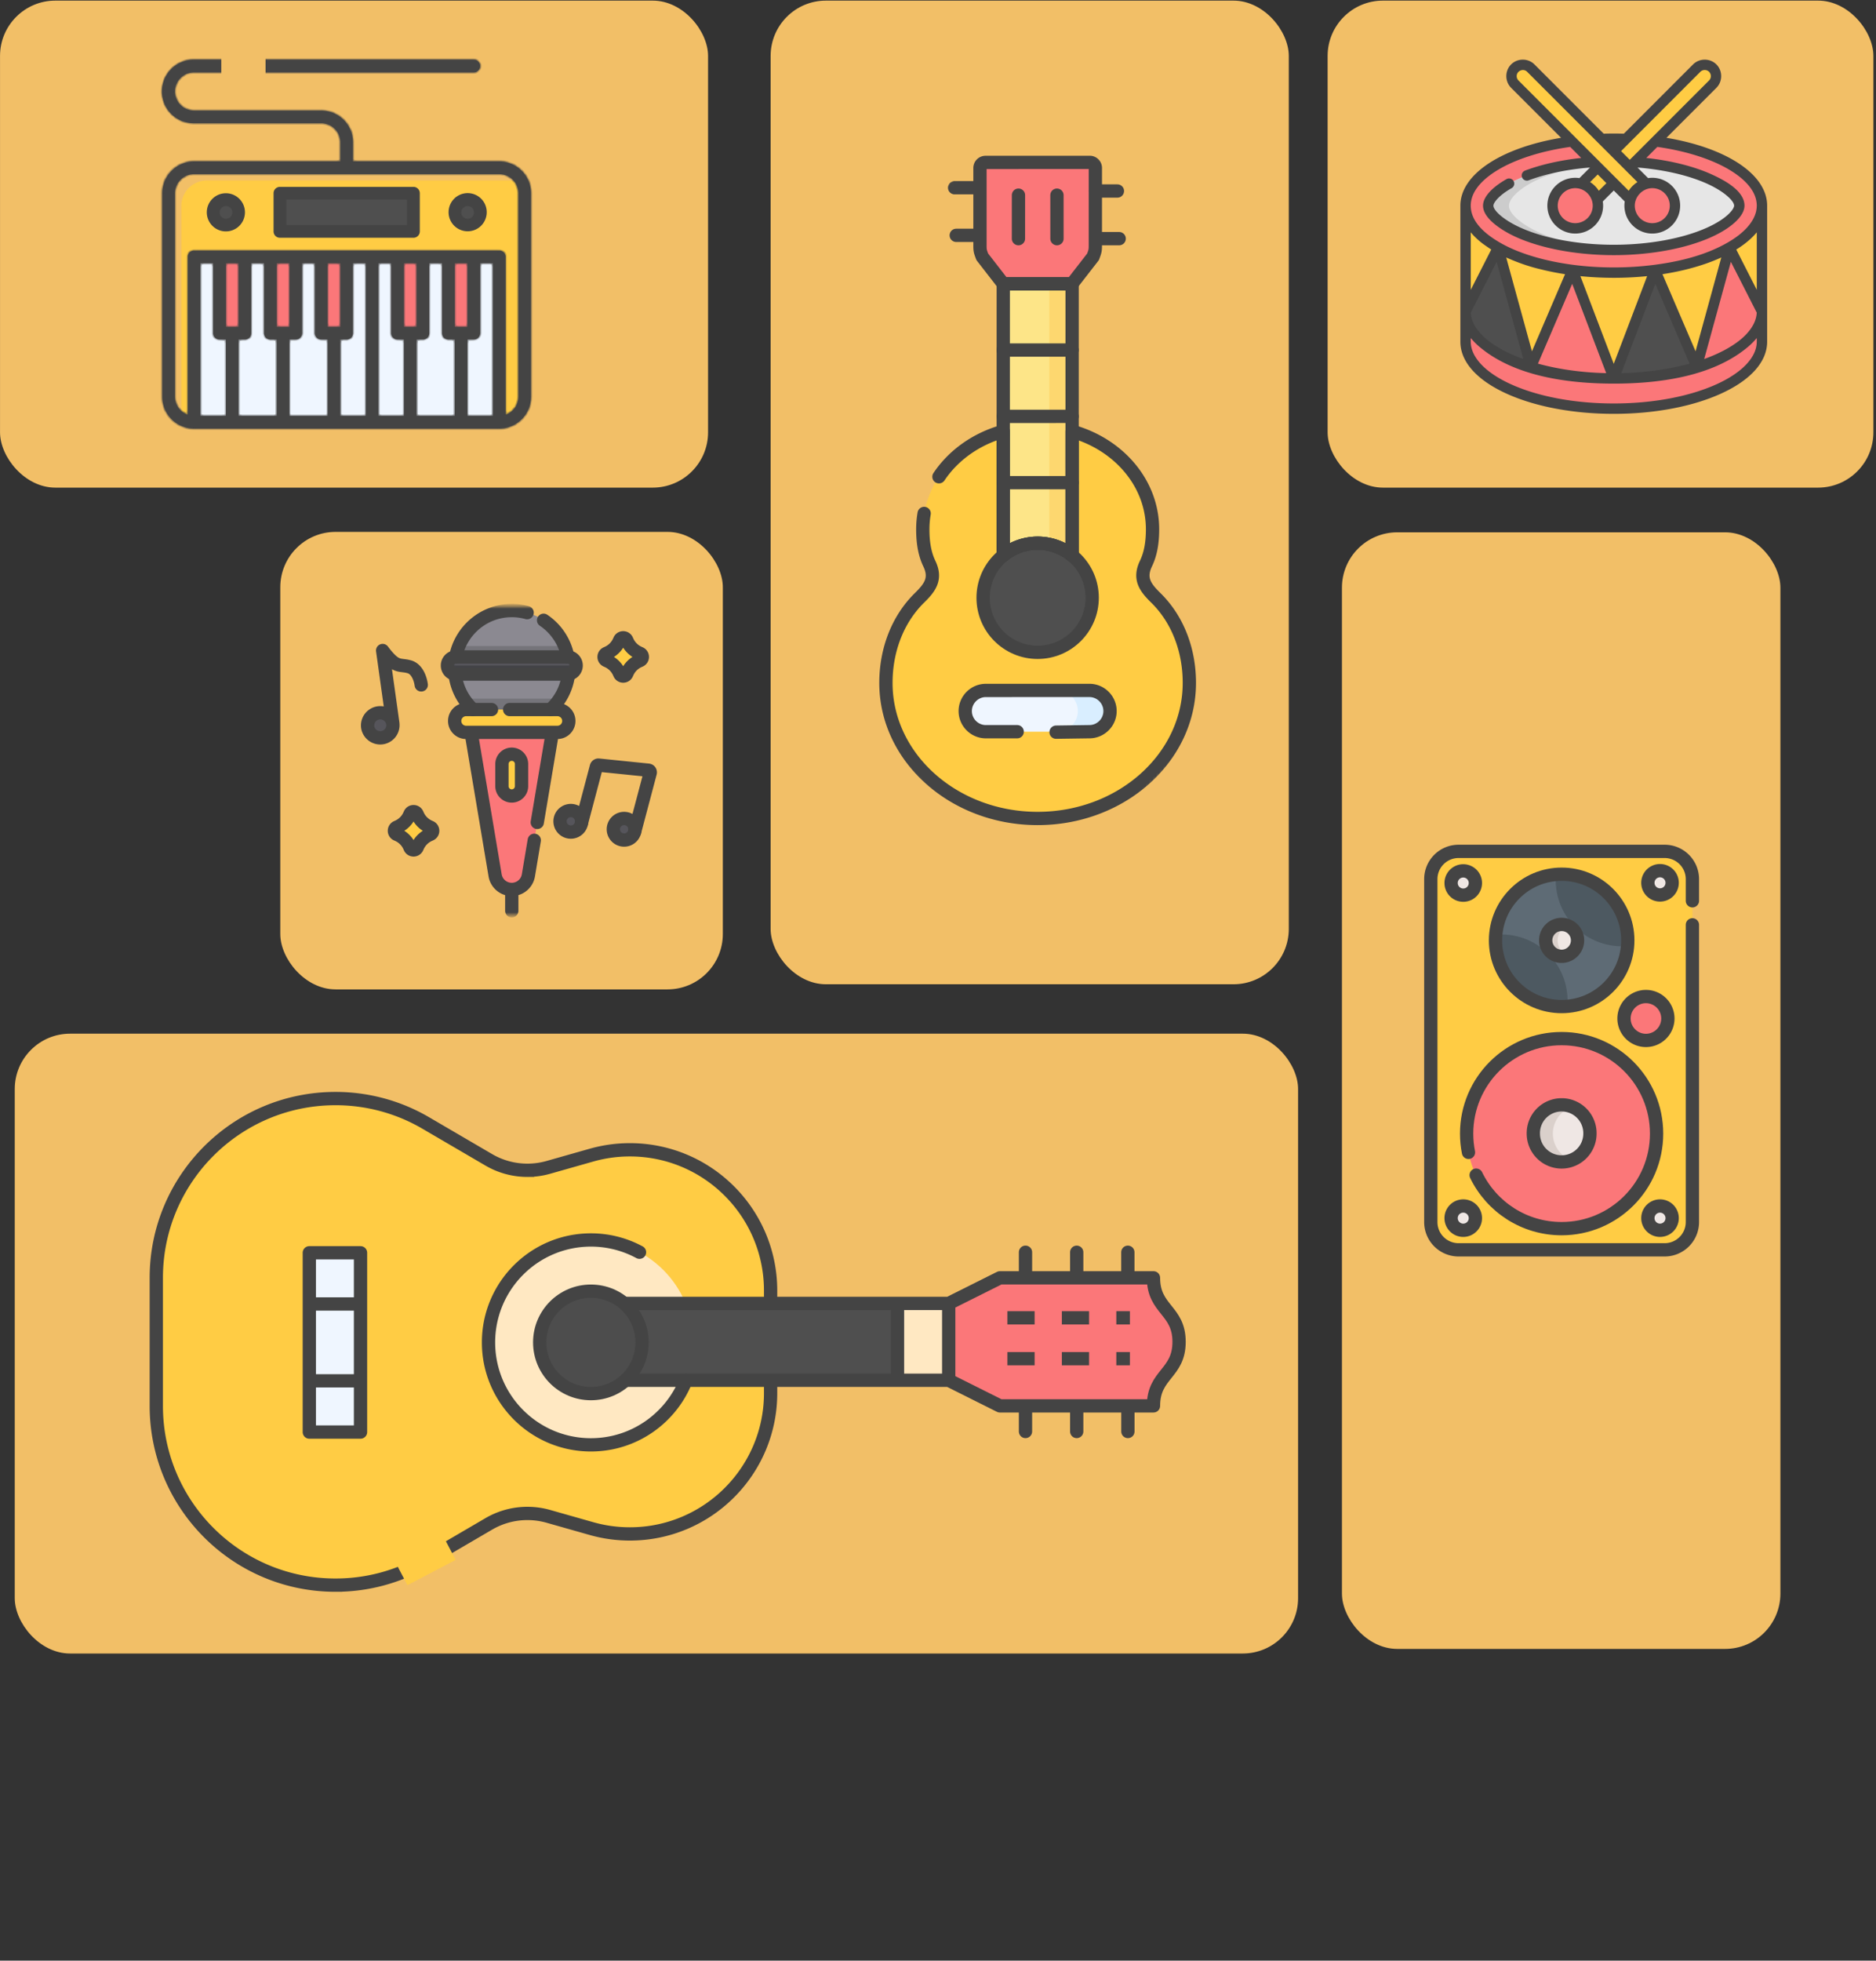
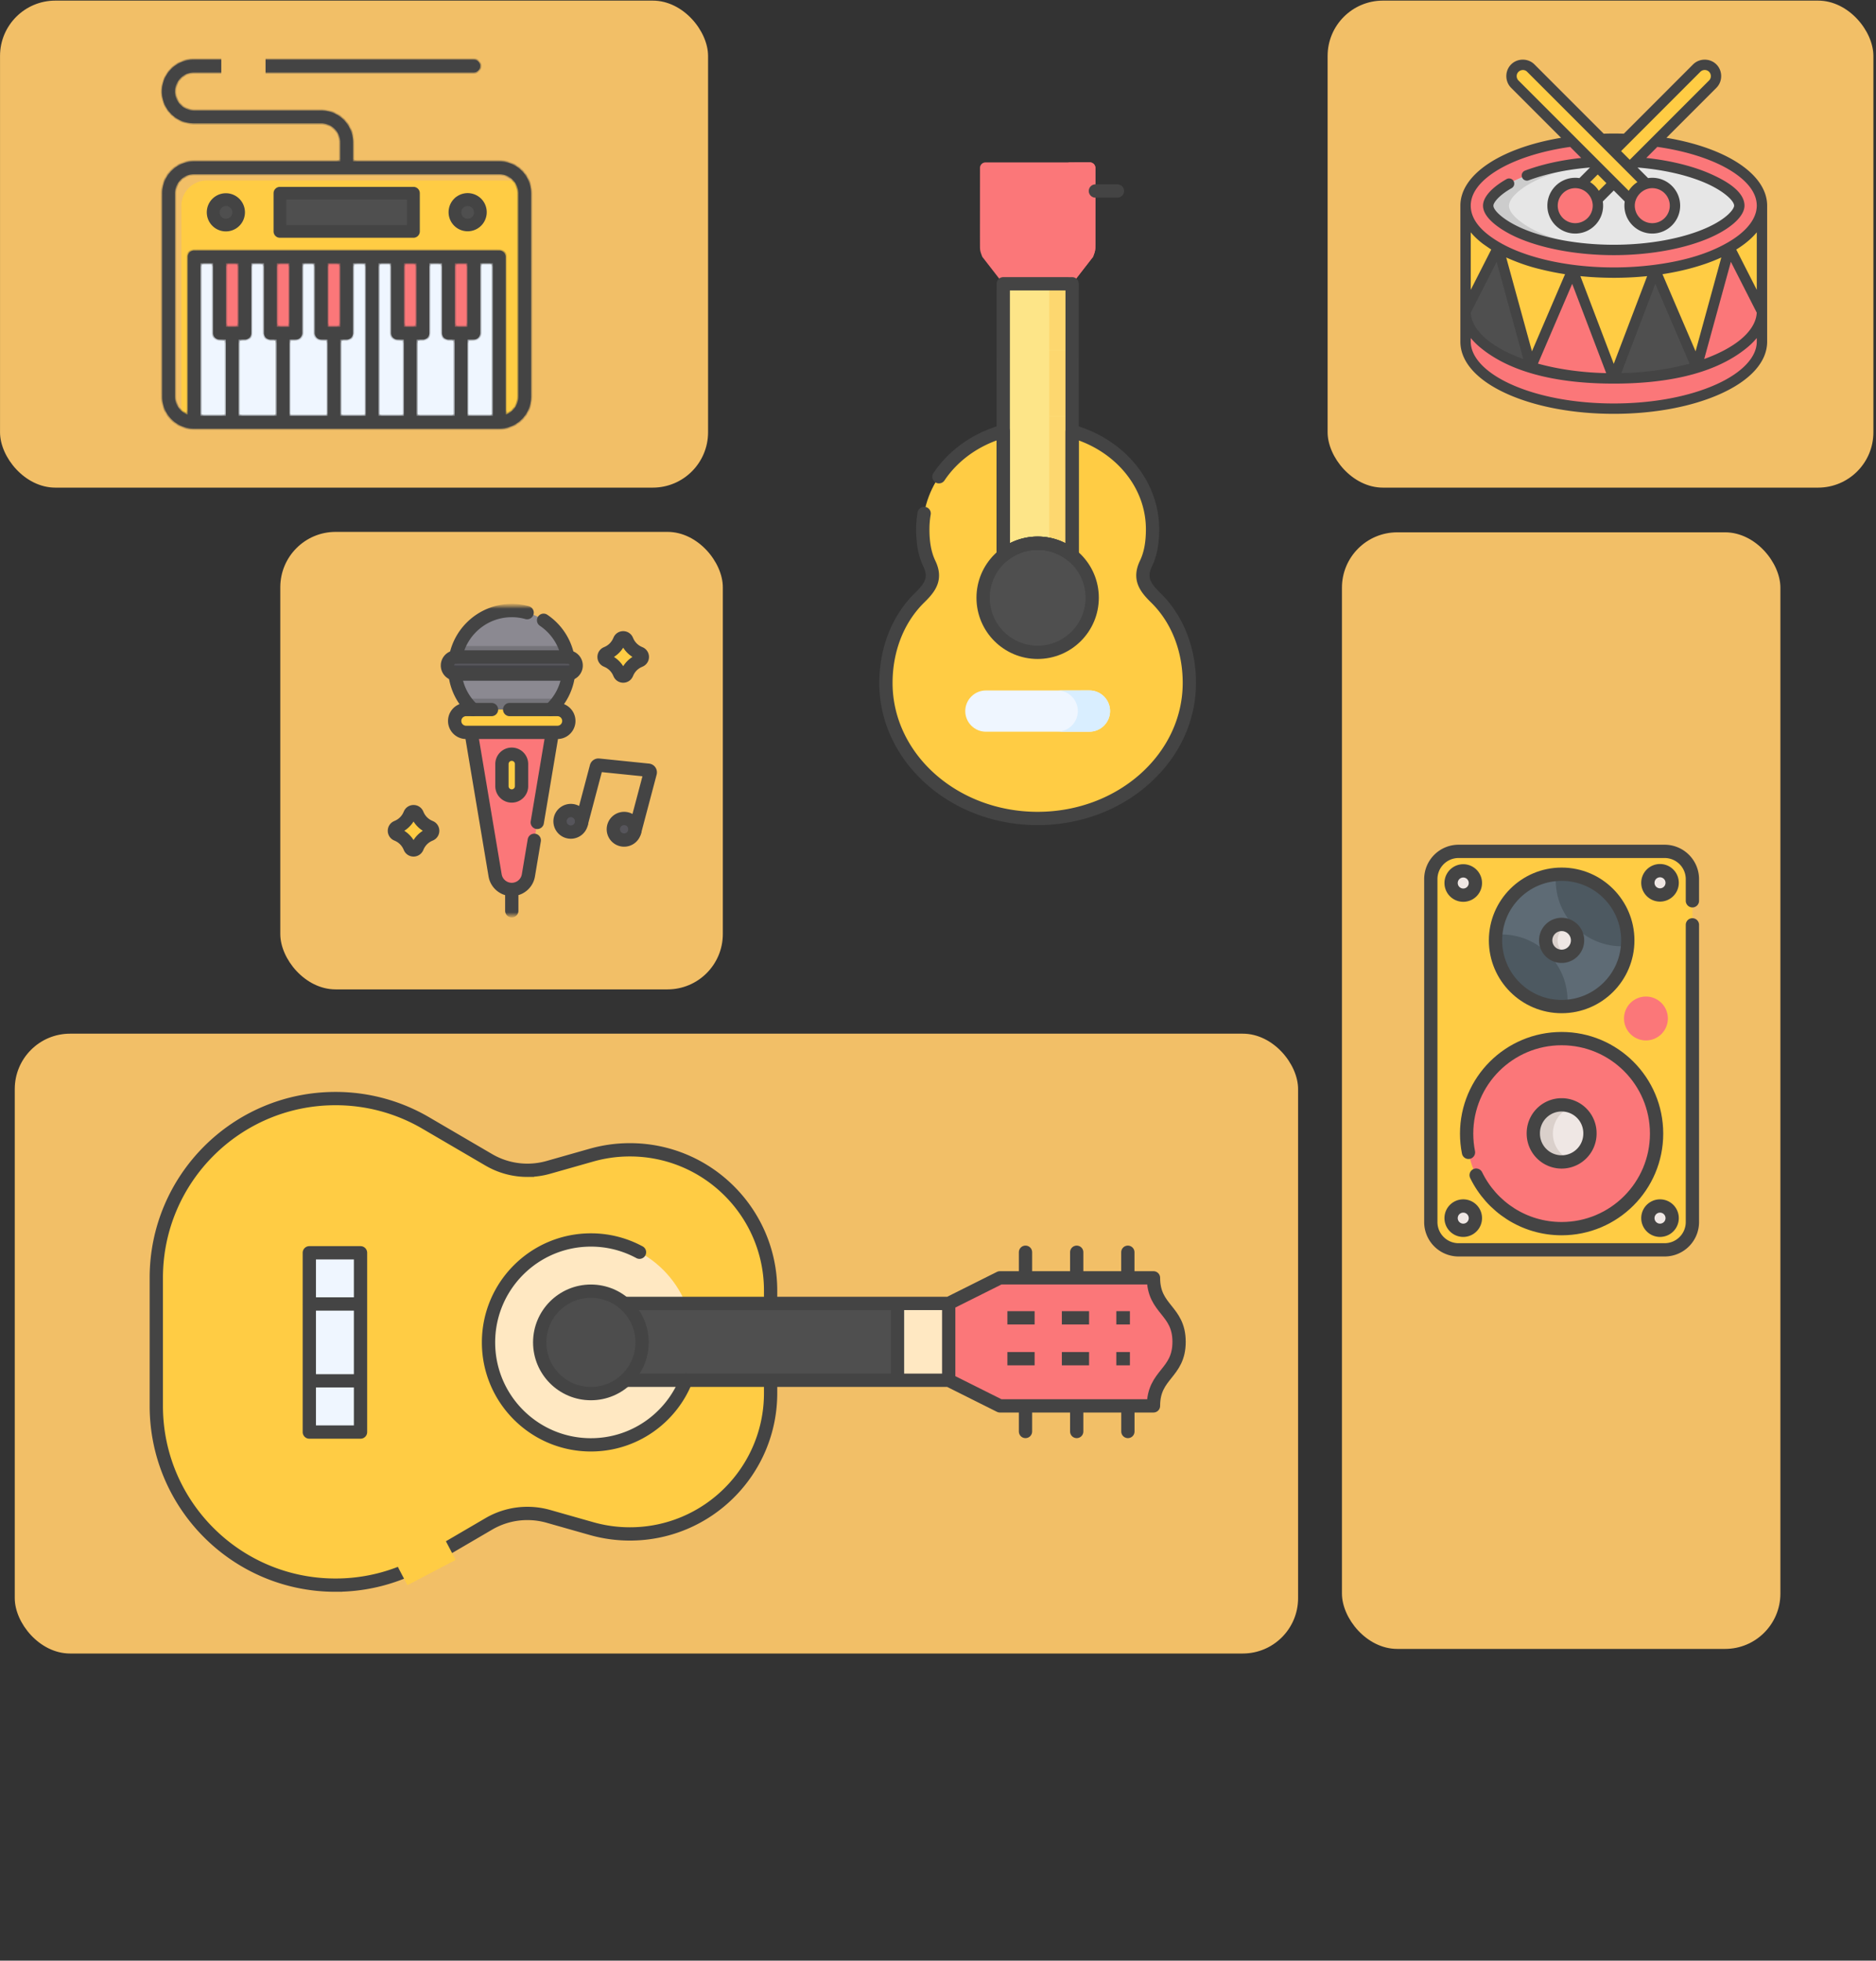
<svg xmlns="http://www.w3.org/2000/svg" width="538" height="562" fill="none">
  <rect width="100%" height="100%" fill="#333333" stroke="none" />
  <rect width="203.052" height="139.599" x=".008" y=".176" fill="#F2BF67" rx="15.864" />
-   <rect width="148.599" height="281.957" x="221" y=".176" fill="#F2BF67" rx="15.864" />
  <rect width="368.032" height="177.671" x="4.234" y="296.293" fill="#F2BF67" rx="15.864" />
  <rect width="125.738" height="320.06" x="384.844" y="152.586" fill="#F2BF67" rx="15.864" />
  <rect width="126.908" height="131.138" x="80.383" y="152.461" fill="#F2BF67" rx="15.864" />
  <rect width="156.52" height="139.599" x="380.734" y=".176" fill="#F2BF67" rx="15.864" />
  <mask id="a" width="232" height="232" x="181" y="26" maskUnits="userSpaceOnUse" style="mask-type:luminance">
    <path fill="#fff" d="M181.941 142.269 297.359 26.851 412.778 142.27 297.359 257.688 181.941 142.269z" />
  </mask>
  <g mask="url(#a)">
    <path fill="#FC4" fill-rule="evenodd" d="M254.065 195.748c.004 21.466 19.479 38.861 43.508 38.859 24.028-.003 43.508-17.404 43.511-38.863.001-9.258-3.233-18.134-9.668-24.428-2.995-2.944-4.848-5.468-2.769-9.793 1.434-2.97 1.88-6.373 1.88-9.807.002-13.183-9.694-24.337-23.07-28.08l-19.742.002c-13.377 3.746-23.075 14.903-23.076 28.086-.001 3.435.438 6.83 1.864 9.806 2.085 4.319.238 6.85-2.764 9.788-6.431 6.301-9.667 15.179-9.674 24.43z" clip-rule="evenodd" />
    <path fill="#EFF6FF" fill-rule="evenodd" d="M276.819 203.827c0 3.254 2.659 5.914 5.913 5.913l29.697-.003c3.254-.001 5.914-2.661 5.914-5.915 0-3.253-2.659-5.913-5.913-5.913l-29.697.004c-3.254 0-5.914 2.66-5.914 5.914z" clip-rule="evenodd" />
    <path fill="#FDE588" fill-rule="evenodd" d="m287.711 138.356-.003 20.852c6.043 2.647 14.287 2.342 19.742-.002l.003-20.853-19.742.003z" clip-rule="evenodd" />
    <path fill="#FDE588" fill-rule="evenodd" d="m287.718 123.633-.002 14.72 9.87 5.906 9.872-5.909.002-14.719.001-4.287-11.562-5.182-8.181 5.185v4.286z" clip-rule="evenodd" />
    <path fill="#FDE588" fill-rule="evenodd" d="m287.718 100.343-.002 19.006 19.742-.003.002-19.006-19.742.003z" clip-rule="evenodd" />
    <path fill="#FDE588" fill-rule="evenodd" d="m287.704 81.341.004 19 8.018 5.189 11.724-5.191.003-18.993-11.375-5.913-8.374 5.908z" clip-rule="evenodd" />
    <path fill="#FDD76F" fill-rule="evenodd" d="m300.919 138.342-.009 17.709a15.647 15.647 0 0 1 6.546 3.149l.002-20.852-6.539-.006zm-.002-14.721-.002 14.72 6.54.005.001-14.719.001-4.287-6.547.001.007 3.092v1.188zm.007-42.284-.003 19.006 6.54-.007.002-18.993-6.539-.006z" clip-rule="evenodd" />
    <path fill="#FDD76F" fill-rule="evenodd" d="m300.923 100.341-.008 18.999h6.546l.002-19.006-6.54.007z" clip-rule="evenodd" />
    <path fill="#FC4" fill-rule="evenodd" d="M322.737 175.127c6.429 6.3 9.662 15.176 9.668 24.428-.008 13.77-8.028 25.869-20.121 32.772 16.786-5.386 28.796-19.733 28.798-36.582.001-9.258-3.232-18.135-9.668-24.428-2.995-2.944-4.848-5.468-2.769-9.793 1.434-2.97 1.88-6.373 1.88-9.807.002-13.183-9.693-24.338-23.069-28.08l-.008 7.573c8.696 5.299 14.395 14.214 14.394 24.323-.001 3.435-.44 6.831-1.873 9.801-2.08 4.325-.234 6.856 2.768 9.793z" clip-rule="evenodd" />
    <path fill="#4F4F4F" fill-rule="evenodd" d="M281.94 171.345c.005 8.632 7.002 15.629 15.634 15.634 8.638-.001 15.644-7.006 15.644-15.644.001-4.894-2.245-9.257-5.763-12.13a15.59 15.59 0 0 0-9.871-3.504 15.594 15.594 0 0 0-9.871 3.506c-3.519 2.874-5.773 7.245-5.773 12.138z" clip-rule="evenodd" />
    <path fill="#D9EEFF" fill-rule="evenodd" d="M309.104 203.823c-.001 3.241-2.667 5.908-5.908 5.908l9.232-.001c3.253-.001 5.914-2.661 5.914-5.914.001-3.254-2.659-5.914-5.913-5.913l-9.212.007.006-.006c3.235.019 5.881 2.665 5.881 5.919z" clip-rule="evenodd" />
    <path fill="#FB7779" fill-rule="evenodd" d="M281.035 69.953c-.001 1.86.012 1.924.664 3.66l6.003 7.734 19.748.003 6.012-7.74c.646-1.744.665-1.802.665-3.661v-1.537l.003-20.271c0-.878-.717-1.595-1.595-1.594l-14.951.001-14.959.008a1.587 1.587 0 0 0-1.588 1.589l-.009 19.322.007 2.486z" clip-rule="evenodd" />
    <path fill="#FB7779" fill-rule="evenodd" d="M307.593 69.945c0 1.86-.007 1.918-.659 3.667l-6.011 7.729 6.539.005 6.012-7.741c.646-1.743.665-1.801.665-3.66v-1.537l.002-13.66.001-6.611c0-.879-.716-1.595-1.595-1.595l-6.539.008c.878 0 1.594.716 1.594 1.594l-.009 20.265v1.536z" clip-rule="evenodd" />
    <path stroke="#444" stroke-linecap="round" stroke-linejoin="round" stroke-miterlimit="10" stroke-width="3.81" d="M320.454 54.749h-6.314m-16.559 100.955c-8.638.001-15.643 7.006-15.644 15.644-.001 8.638 6.996 15.635 15.634 15.634 8.638-.001 15.644-7.006 15.645-15.644.001-8.638-6.997-15.636-15.635-15.634z" />
    <path stroke="#444" stroke-linecap="round" stroke-linejoin="round" stroke-miterlimit="10" stroke-width="3.81" d="m307.466 81.35-19.749-.005-.009 77.871a15.598 15.598 0 0 1 9.878-3.513 15.59 15.59 0 0 1 9.871 3.504l.009-77.858z" />
    <path stroke="#444" stroke-linecap="round" stroke-linejoin="round" stroke-miterlimit="10" stroke-width="3.81" d="M269.276 136.656c4.106-6.147 10.646-10.841 18.439-13.018l-.011 35.578a15.605 15.605 0 0 1 9.878-3.513c3.745 0 7.179 1.316 9.871 3.505l.004-35.572c13.376 3.742 23.071 14.897 23.07 28.08 0 3.434-.446 6.837-1.88 9.807-2.079 4.325-.227 6.849 2.768 9.793 6.436 6.293 9.67 15.17 9.668 24.428-.002 21.459-19.481 38.86-43.51 38.863-24.029.002-43.504-17.394-43.508-38.859.007-9.251 3.243-18.129 9.674-24.43 3.002-2.938 4.849-5.469 2.764-9.788-1.426-2.976-1.865-6.371-1.864-9.806a26.917 26.917 0 0 1 .387-4.545" />
-     <path stroke="#444" stroke-linecap="round" stroke-linejoin="round" stroke-miterlimit="10" stroke-width="3.81" d="m302.86 209.87 9.561-.137c3.254-.001 5.914-2.661 5.914-5.915.001-3.253-2.659-5.913-5.912-5.912l-29.698.003c-3.253.001-5.913 2.661-5.914 5.915 0 3.253 2.659 5.913 5.913 5.913l8.987-.002m20.825-163.189-14.952.002-14.958.008a1.587 1.587 0 0 0-1.589 1.589l-.002 21.808c-.001 1.859.012 1.923.664 3.66l6.003 7.733h9.878l9.87.004 6.012-7.741c.646-1.743.665-1.801.665-3.66l.003-21.808c0-.878-.716-1.595-1.594-1.595zM307.45 81.35l-19.748-.004m19.748 18.993-19.741.002m19.749 19.005-19.742.003m19.742 19.001-19.742.003m19.742-.003-19.742.003m15.401-69.943-.005-12.466M292.07 68.41l.008-12.466m-11.54-2.142-6.772.007m7.27 13.651-6.805.002m46.725.945-6.817.001" />
  </g>
  <path fill="#FC4" d="M52.008 59.032v58.348a7.228 7.228 0 0 0 .656 2.991 7.23 7.23 0 0 0 2.99.656h87.523a7.294 7.294 0 0 0 7.294-7.294V55.385a7.214 7.214 0 0 0-1.012-3.647H59.301a7.294 7.294 0 0 0-7.293 7.294z" />
  <path fill="#EFF6FF" stroke="#444" stroke-width=".381" d="M66.406 120.839H55.847V73.812h10.56v47.027zm76.586 0h-10.559V73.812h10.559v47.027zm-25.523 0h-10.56V73.812h10.56v47.027zm-10.954 0H95.956V73.812h10.559v47.027zm25.538 0h-14.206V73.812h14.206v47.027zm-51.063 0H66.784V73.812H80.99v47.027zm14.586 0H81.37V73.812h14.206v47.027z" />
  <path fill="#4F4F4F" stroke="#444" stroke-width=".381" d="M80.464 55.581h37.91v10.56h-37.91V55.58zm-12.236 5.281a3.456 3.456 0 1 1-6.912 0 3.456 3.456 0 0 1 6.912 0zm69.289 0a3.456 3.456 0 1 1-6.912 0 3.456 3.456 0 0 1 6.912 0z" />
  <path fill="#FB7779" stroke="#444" stroke-width=".381" d="M128.784 73.812h6.913v21.5h-6.913v-21.5zm-14.593 0h6.912v21.5h-6.912v-21.5zm-21.883 0h6.912v21.5h-6.912v-21.5zm-14.586 0h6.912v21.5h-6.912v-21.5zm-14.586 0h6.912v21.5h-6.912v-21.5z" />
  <mask id="b" fill="#fff">
    <path d="M143.179 46.272h-41.938v-5.47a9.13 9.13 0 0 0-9.117-9.117H55.656a5.47 5.47 0 0 1 0-10.94h80.229a1.822 1.822 0 1 0 0-3.647H55.656a9.117 9.117 0 1 0 0 18.233h36.468a5.47 5.47 0 0 1 5.47 5.47v5.47H55.656a9.128 9.128 0 0 0-9.117 9.118v58.348a9.13 9.13 0 0 0 9.117 9.117h87.523a9.127 9.127 0 0 0 9.117-9.117V55.389a9.13 9.13 0 0 0-9.117-9.117zm-78.406 72.935h-7.294v-43.76h3.647v20.056a1.823 1.823 0 0 0 1.824 1.824h1.823v21.88zm14.587 0H68.42v-21.88h1.823a1.823 1.823 0 0 0 1.824-1.824V75.446h3.646v20.057a1.823 1.823 0 0 0 1.824 1.824h1.823v21.88zM64.773 93.68V75.446h3.647V93.68h-3.647zm29.174 25.527h-10.94v-21.88h1.823a1.823 1.823 0 0 0 1.824-1.824V75.446H90.3v20.057a1.823 1.823 0 0 0 1.824 1.824h1.823v21.88zM79.36 93.68V75.446h3.647V93.68H79.36zm25.527 25.527h-7.293v-21.88h1.823a1.824 1.824 0 0 0 1.824-1.824V75.446h3.646v43.761zM93.947 93.68V75.446h3.647V93.68h-3.647zm21.881 25.527h-7.294v-43.76h3.647v20.056a1.823 1.823 0 0 0 1.823 1.824h1.824v21.88zm14.587 0h-10.94v-21.88h1.823a1.822 1.822 0 0 0 1.823-1.824V75.446h3.647v20.057a1.823 1.823 0 0 0 1.823 1.824h1.824v21.88zM115.828 93.68V75.446h3.647V93.68h-3.647zm25.527 25.527h-7.293v-21.88h1.823a1.822 1.822 0 0 0 1.823-1.824V75.446h3.647v43.761zm-10.94-25.527V75.446h3.647V93.68h-3.647zm18.234 20.057a5.47 5.47 0 0 1-3.647 5.135v-45.25a1.823 1.823 0 0 0-1.823-1.823H55.656a1.823 1.823 0 0 0-1.823 1.824v45.249a5.472 5.472 0 0 1-3.647-5.135V55.389a5.47 5.47 0 0 1 5.47-5.47h87.523a5.472 5.472 0 0 1 5.47 5.47v58.348z" />
  </mask>
  <path fill="#444" d="M143.179 46.272h-41.938v-5.47a9.13 9.13 0 0 0-9.117-9.117H55.656a5.47 5.47 0 0 1 0-10.94h80.229a1.822 1.822 0 1 0 0-3.647H55.656a9.117 9.117 0 1 0 0 18.233h36.468a5.47 5.47 0 0 1 5.47 5.47v5.47H55.656a9.128 9.128 0 0 0-9.117 9.118v58.348a9.13 9.13 0 0 0 9.117 9.117h87.523a9.127 9.127 0 0 0 9.117-9.117V55.389a9.13 9.13 0 0 0-9.117-9.117zm-78.406 72.935h-7.294v-43.76h3.647v20.056a1.823 1.823 0 0 0 1.824 1.824h1.823v21.88zm14.587 0H68.42v-21.88h1.823a1.823 1.823 0 0 0 1.824-1.824V75.446h3.646v20.057a1.823 1.823 0 0 0 1.824 1.824h1.823v21.88zM64.773 93.68V75.446h3.647V93.68h-3.647zm29.174 25.527h-10.94v-21.88h1.823a1.823 1.823 0 0 0 1.824-1.824V75.446H90.3v20.057a1.823 1.823 0 0 0 1.824 1.824h1.823v21.88zM79.36 93.68V75.446h3.647V93.68H79.36zm25.527 25.527h-7.293v-21.88h1.823a1.824 1.824 0 0 0 1.824-1.824V75.446h3.646v43.761zM93.947 93.68V75.446h3.647V93.68h-3.647zm21.881 25.527h-7.294v-43.76h3.647v20.056a1.823 1.823 0 0 0 1.823 1.824h1.824v21.88zm14.587 0h-10.94v-21.88h1.823a1.822 1.822 0 0 0 1.823-1.824V75.446h3.647v20.057a1.823 1.823 0 0 0 1.823 1.824h1.824v21.88zM115.828 93.68V75.446h3.647V93.68h-3.647zm25.527 25.527h-7.293v-21.88h1.823a1.822 1.822 0 0 0 1.823-1.824V75.446h3.647v43.761zm-10.94-25.527V75.446h3.647V93.68h-3.647zm18.234 20.057a5.47 5.47 0 0 1-3.647 5.135v-45.25a1.823 1.823 0 0 0-1.823-1.823H55.656a1.823 1.823 0 0 0-1.823 1.824v45.249a5.472 5.472 0 0 1-3.647-5.135V55.389a5.47 5.47 0 0 1 5.47-5.47h87.523a5.472 5.472 0 0 1 5.47 5.47v58.348z" />
  <path fill="#444" d="M97.594 46.462h3.647v-.38h-3.647v.38zm45.585-.19v-.381.38zm-41.938 0h-.381v.38h.381v-.38zm0-5.47h.381-.381zm-9.117-9.117v-.381.38zm-36.468-10.94v-.382.381zm80.229-3.647v-.381.38zm-89.346 9.117h-.381.381zm51.055 20.057v.38h.38v-.38h-.38zm-41.938 0v-.381.38zm-9.117 9.117h-.381.381zm0 58.348h-.381v.001l.381-.001zm9.117 9.117v.381-.381zm87.523 0v.381-.381zm9.117-9.117.381.001v-.001h-.381zm0-58.348h.381-.381zm-87.523 63.818v.381h.381v-.381h-.381zm-7.294 0h-.38v.381h.38v-.381zm0-43.76v-.382h-.38v.381h.38zm3.647 0h.381v-.382h-.38v.381zm3.647 21.88h.381v-.381h-.381v.38zm14.587 21.88v.381h.381v-.381h-.381zm-10.94 0h-.381v.381h.38v-.381zm0-21.88v-.381h-.381v.38h.38zm3.647-21.88v-.382h-.381v.381h.38zm3.646 0h.381v-.382h-.38v.381zm3.647 21.88h.381v-.381h-.381v.38zM64.773 93.68h-.381v.38h.38v-.38zm0-18.234v-.381h-.381v.381h.38zm3.647 0h.38v-.381h-.38v.381zm0 18.234v.38h.38v-.38h-.38zm25.527 25.527v.381h.381v-.381h-.38zm-10.94 0h-.381v.381h.38v-.381zm0-21.88v-.381h-.381v.38h.38zm3.647-21.88v-.382h-.381v.381h.38zm3.646 0h.381v-.382h-.38v.381zm3.647 21.88h.381v-.381h-.38v.38zM79.36 93.68h-.381v.38h.381v-.38zm0-18.234v-.381h-.381v.381h.381zm3.647 0h.38v-.381h-.38v.381zm0 18.234v.38h.38v-.38h-.38zm21.88 25.527v.381h.381v-.381h-.381zm-7.293 0h-.381v.381h.38v-.381zm0-21.88v-.381h-.381v.38h.38zm3.647-21.88v-.382h-.381v.381h.381zm3.646 0h.381v-.382h-.381v.381zM93.947 93.68h-.38v.38h.38v-.38zm0-18.234v-.381h-.38v.381h.38zm3.647 0h.38v-.381h-.38v.381zm0 18.234v.38h.38v-.38h-.38zm18.234 25.527v.381h.381v-.381h-.381zm-7.294 0h-.381v.381h.381v-.381zm0-43.76v-.382h-.381v.381h.381zm3.647 0h.381v-.382h-.381v.381zm3.647 21.88h.381v-.381h-.381v.38zm14.587 21.88v.381h.381v-.381h-.381zm-10.94 0h-.381v.381h.381v-.381zm0-21.88v-.381h-.381v.38h.381zm3.646-21.88v-.382h-.381v.381h.381zm3.647 0h.381v-.382h-.381v.381zm3.647 21.88h.381v-.381h-.381v.38zm-14.587-3.647h-.381v.38h.381v-.38zm0-18.234v-.381h-.381v.381h.381zm3.647 0h.381v-.381h-.381v.381zm0 18.234v.38h.381v-.38h-.381zm21.88 25.527v.381h.381v-.381h-.381zm-7.293 0h-.381v.381h.381v-.381zm0-21.88v-.381h-.381v.38h.381zm3.646-21.88v-.382h-.381v.381h.381zm3.647 0h.381v-.382h-.381v.381zm-10.94 18.233h-.381v.38h.381v-.38zm0-18.234v-.381h-.381v.381h.381zm3.647 0h.381v-.381h-.381v.381zm0 18.234v.38h.381v-.38h-.381zm14.587 20.057.381.002v-.002h-.381zm-3.647 5.135h-.381v.539l.508-.18-.127-.359zm-91.17 0-.126.359.508.18v-.539h-.381zm-3.646-5.135h-.381v.002l.38-.002zm5.47-63.818v-.381.38zm87.523 0v-.381.38zm0-4.028h-41.938v.762h41.938v-.762zm-41.557.38v-5.47h-.762v5.47h.762zm0-5.47a9.51 9.51 0 0 0-2.785-6.712l-.54.539a8.748 8.748 0 0 1 2.563 6.174h.762zm-2.785-6.712a9.509 9.509 0 0 0-6.713-2.785v.762a8.747 8.747 0 0 1 6.174 2.562l.539-.54zm-6.713-2.785H55.656v.762h36.468v-.762zm-36.468 0a5.09 5.09 0 0 1-3.599-1.49l-.538.538a5.851 5.851 0 0 0 4.137 1.714v-.762zm-3.599-1.49a5.09 5.09 0 0 1-1.49-3.6h-.762a5.85 5.85 0 0 0 1.714 4.138l.538-.539zm-1.49-3.6a5.09 5.09 0 0 1 1.49-3.598l-.538-.539a5.851 5.851 0 0 0-1.714 4.138h.762zm1.49-3.598a5.09 5.09 0 0 1 3.599-1.49v-.763a5.85 5.85 0 0 0-4.137 1.714l.538.539zm3.599-1.49h80.229v-.763H55.656v.762zm80.229 0c.585 0 1.145-.233 1.559-.646l-.539-.54a1.441 1.441 0 0 1-1.02.423v.762zm1.559-.646c.413-.414.645-.974.645-1.559h-.762c0 .383-.152.75-.422 1.02l.539.539zm.645-1.559c0-.585-.232-1.145-.645-1.559l-.539.54c.27.27.422.636.422 1.019h.762zm-.645-1.559a2.205 2.205 0 0 0-1.559-.645v.762c.383 0 .749.152 1.02.422l.539-.539zm-1.559-.645H55.656v.762h80.229v-.762zm-80.229 0c-2.519 0-4.935 1-6.716 2.782l.539.538a8.736 8.736 0 0 1 6.177-2.558v-.762zm-6.716 2.782a9.498 9.498 0 0 0-2.782 6.716h.762c0-2.317.92-4.54 2.559-6.178l-.54-.538zm-2.782 6.716c0 2.519 1 4.934 2.782 6.716l.539-.54a8.736 8.736 0 0 1-2.559-6.176h-.762zm2.782 6.716a9.498 9.498 0 0 0 6.716 2.782v-.763a8.736 8.736 0 0 1-6.177-2.558l-.54.539zm6.716 2.782h36.468v-.763H55.656v.763zm36.468 0c1.35 0 2.644.536 3.598 1.49l.54-.539a5.851 5.851 0 0 0-4.138-1.714v.763zm3.598 1.49a5.09 5.09 0 0 1 1.49 3.599h.763a5.85 5.85 0 0 0-1.714-4.138l-.539.54zm1.49 3.599v5.47h.763v-5.47h-.762zm.382 5.089H55.656v.762h41.938v-.762zm-41.938 0a9.509 9.509 0 0 0-6.713 2.785l.539.539a8.747 8.747 0 0 1 6.175-2.562l-.001-.762zm-6.713 2.785a9.51 9.51 0 0 0-2.785 6.712l.762.001a8.747 8.747 0 0 1 2.562-6.174l-.539-.54zm-2.785 6.713v58.348h.762V55.389h-.762zm0 58.349a9.508 9.508 0 0 0 2.785 6.712l.539-.539a8.746 8.746 0 0 1-2.562-6.174l-.762.001zm2.785 6.712a9.507 9.507 0 0 0 6.713 2.785v-.762a8.747 8.747 0 0 1-6.174-2.562l-.539.539zm6.713 2.785h87.523v-.762H55.656v.762zm87.523 0a9.505 9.505 0 0 0 6.712-2.785l-.538-.539a8.749 8.749 0 0 1-6.175 2.562l.001.762zm6.712-2.785a9.506 9.506 0 0 0 2.786-6.712l-.762-.001a8.75 8.75 0 0 1-2.562 6.174l.538.539zm2.786-6.713V55.389h-.762v58.348h.762zm0-58.349a9.508 9.508 0 0 0-2.786-6.712l-.538.539a8.751 8.751 0 0 1 2.562 6.174h.762zm-2.786-6.712a9.507 9.507 0 0 0-6.712-2.785l-.001.762a8.749 8.749 0 0 1 6.175 2.562l.538-.54zm-85.118 70.15h-7.294v.762h7.294v-.762zm-6.913.381v-43.76h-.762v43.76h.762zm-.38-43.38h3.646v-.762H57.48v.762zm3.265-.38v20.056h.762V75.446h-.762zm0 20.056c0 .585.232 1.146.646 1.56l.539-.54a1.442 1.442 0 0 1-.423-1.02h-.762zm.646 1.56c.413.412.974.645 1.559.645v-.762a1.44 1.44 0 0 1-1.02-.423l-.54.54zm1.559.645h1.823v-.762H62.95v.762zm1.442-.381v21.88h.762v-21.88h-.762zm14.968 21.499H68.42v.762h10.94v-.762zm-10.56.381v-21.88h-.761v21.88h.762zm-.38-21.5h1.823v-.761H68.42v.762zm1.823 0c.585 0 1.145-.231 1.559-.645l-.539-.539c-.27.27-.637.423-1.02.423v.762zm1.559-.645c.413-.413.645-.974.645-1.559h-.761c0 .383-.153.75-.423 1.02l.539.54zm.645-1.559V75.446h-.761v20.057h.761zm-.38-19.676h3.646v-.762h-3.646v.762zm3.265-.38v20.056h.762V75.446h-.762zm0 20.056c0 .585.233 1.146.646 1.56l.539-.54a1.442 1.442 0 0 1-.423-1.02h-.762zm.646 1.56c.413.412.974.645 1.559.645v-.762a1.44 1.44 0 0 1-1.02-.423l-.54.54zm1.559.645h1.823v-.762h-1.823v.762zm1.442-.381v21.88h.762v-21.88h-.762zM65.154 93.68V75.446h-.762V93.68h.762zm-.381-17.853h3.647v-.762h-3.647v.762zm3.266-.38V93.68h.762V75.446h-.762zm.38 17.852h-3.646v.762h3.647v-.762zm25.528 25.527h-10.94v.762h10.94v-.762zm-10.56.381v-21.88h-.761v21.88h.762zm-.38-21.5h1.823v-.761h-1.823v.762zm1.823 0c.585 0 1.145-.231 1.559-.645l-.539-.539c-.27.27-.637.423-1.02.423v.762zm1.559-.645c.413-.413.646-.974.646-1.559h-.762c0 .383-.152.75-.423 1.02l.539.54zm.646-1.559V75.446h-.762v20.057h.762zm-.381-19.676H90.3v-.762h-3.646v.762zm3.265-.38v20.056h.762V75.446h-.762zm0 20.056c0 .585.233 1.146.646 1.56l.539-.54a1.442 1.442 0 0 1-.423-1.02h-.762zm.646 1.56c.413.412.974.645 1.559.645v-.762a1.44 1.44 0 0 1-1.02-.423l-.539.54zm1.559.645h1.823v-.762h-1.823v.762zm1.442-.381v21.88h.762v-21.88h-.762zM79.741 93.68V75.446h-.762V93.68h.762zm-.381-17.853h3.647v-.762H79.36v.762zm3.266-.38V93.68h.762V75.446h-.762zm.38 17.852H79.36v.762h3.647v-.762zm21.881 25.527h-7.293v.762h7.293v-.762zm-6.912.381v-21.88h-.762v21.88h.762zm-.381-21.5h1.823v-.761h-1.823v.762zm1.823 0a2.2 2.2 0 0 0 1.559-.645l-.539-.539c-.27.27-.637.423-1.02.423v.762zm1.559-.645c.413-.413.646-.974.646-1.559h-.762c0 .383-.152.75-.423 1.02l.539.54zm.646-1.559V75.446h-.762v20.057h.762zm-.381-19.676h3.646v-.762h-3.646v.762zm3.265-.38v43.76h.762v-43.76h-.762zM94.328 93.68V75.446h-.762V93.68h.762zm-.38-17.853h3.646v-.762h-3.647v.762zm3.265-.38V93.68h.762V75.446h-.762zm.38 17.852h-3.646v.762h3.647v-.762zm18.235 25.527h-7.294v.762h7.294v-.762zm-6.913.381v-43.76h-.762v43.76h.762zm-.381-43.38h3.647v-.762h-3.647v.762zm3.266-.38v20.056h.762V75.446h-.762zm0 20.056c0 .585.232 1.146.646 1.56l.538-.54a1.444 1.444 0 0 1-.422-1.02h-.762zm.646 1.56c.413.412.974.645 1.558.645v-.762c-.382 0-.749-.152-1.02-.423l-.538.54zm1.558.645h1.824v-.762h-1.824v.762zm1.443-.381v21.88h.762v-21.88h-.762zm14.968 21.499h-10.94v.762h10.94v-.762zm-10.559.381v-21.88h-.762v21.88h.762zm-.381-21.5h1.823v-.761h-1.823v.762zm1.823 0c.585 0 1.145-.231 1.559-.645l-.539-.539c-.271.27-.638.423-1.02.423v.762zm1.559-.645c.413-.413.645-.974.645-1.559h-.762c0 .383-.152.75-.422 1.02l.539.54zm.645-1.559V75.446h-.762v20.057h.762zm-.381-19.676h3.647v-.762h-3.647v.762zm3.266-.38v20.056h.762V75.446h-.762zm0 20.056c0 .585.232 1.146.646 1.56l.539-.54a1.44 1.44 0 0 1-.423-1.02h-.762zm.646 1.56c.413.412.974.645 1.558.645v-.762a1.44 1.44 0 0 1-1.019-.423l-.539.54zm1.558.645h1.824v-.762h-1.824v.762zm1.443-.381v21.88h.762v-21.88h-.762zm-13.825-3.647V75.446h-.762V93.68h.762zm-.381-17.853h3.647v-.762h-3.647v.762zm3.266-.38V93.68h.762V75.446h-.762zm.381 17.852h-3.647v.762h3.647v-.762zm21.88 25.527h-7.293v.762h7.293v-.762zm-6.912.381v-21.88h-.762v21.88h.762zm-.381-21.5h1.823v-.761h-1.823v.762zm1.823 0c.585 0 1.145-.231 1.559-.645l-.539-.539c-.271.27-.637.423-1.02.423v.762zm1.559-.645c.413-.413.645-.974.645-1.559h-.762c0 .383-.152.75-.422 1.02l.539.54zm.645-1.559V75.446h-.762v20.057h.762zm-.381-19.676h3.647v-.762h-3.647v.762zm3.266-.38v43.76h.762v-43.76h-.762zM130.796 93.68V75.446h-.762V93.68h.762zm-.381-17.853h3.647v-.762h-3.647v.762zm3.266-.38V93.68h.762V75.446h-.762zm.381 17.852h-3.647v.762h3.647v-.762zm14.206 20.437a5.096 5.096 0 0 1-.94 2.925l.621.442a5.855 5.855 0 0 0 1.081-3.364l-.762-.003zm-.94 2.925a5.097 5.097 0 0 1-2.453 1.852l.254.718a5.85 5.85 0 0 0 2.82-2.128l-.621-.442zm-1.945 2.211v-45.25h-.762v45.25h.762zm0-45.25a2.2 2.2 0 0 0-.646-1.558l-.539.539c.271.27.423.637.423 1.02h.762zm-.646-1.558a2.203 2.203 0 0 0-1.558-.646v.762c.382 0 .749.152 1.019.423l.539-.54zm-1.558-.646H55.656v.762h87.523v-.762zm-87.523 0c-.585 0-1.145.232-1.559.646l.54.539c.27-.27.636-.423 1.019-.423v-.762zm-1.559.646a2.204 2.204 0 0 0-.645 1.559h.762c0-.383.152-.75.422-1.02l-.539-.54zm-.645 1.559v45.249h.762v-45.25h-.762zm.508 44.89a5.094 5.094 0 0 1-2.453-1.852l-.621.442a5.852 5.852 0 0 0 2.82 2.128l.254-.718zm-2.453-1.852a5.088 5.088 0 0 1-.94-2.925l-.762.003a5.854 5.854 0 0 0 1.08 3.364l.622-.442zm-.94-2.924V55.389h-.762v58.348h.762zm0-58.348a5.09 5.09 0 0 1 1.49-3.599l-.538-.539a5.851 5.851 0 0 0-1.714 4.138h.762zm1.49-3.599a5.09 5.09 0 0 1 3.599-1.49v-.762a5.85 5.85 0 0 0-4.137 1.713l.538.54zm3.599-1.49h87.523v-.762H55.656v.762zm87.523 0a5.09 5.09 0 0 1 3.598 1.49l.539-.539a5.851 5.851 0 0 0-4.137-1.713v.762zm3.598 1.49a5.087 5.087 0 0 1 1.491 3.599h.762c0-1.552-.617-3.04-1.714-4.138l-.539.54zm1.491 3.599v58.348h.762V55.389h-.762z" mask="url(#b)" />
  <path fill="#444" stroke="#444" stroke-width=".381" d="M116.744 64.697h.191v-7.674H81.91v7.674h34.833zm-36.468-10.94h38.292a1.631 1.631 0 0 1 1.633 1.633v10.94a1.634 1.634 0 0 1-1.633 1.633H80.277a1.632 1.632 0 0 1-1.633-1.633V55.39a1.633 1.633 0 0 1 1.632-1.633zM61.842 56.47a5.28 5.28 0 1 1 5.866 8.782 5.28 5.28 0 0 1-5.866-8.781zm1.814 6.065a2.014 2.014 0 1 0 2.238-3.348 2.014 2.014 0 0 0-2.238 3.348zm67.475-6.065a5.28 5.28 0 1 1 5.866 8.78 5.28 5.28 0 0 1-5.866-8.78zm1.814 6.065a2.015 2.015 0 1 0 2.238-3.35 2.015 2.015 0 0 0-2.238 3.35z" />
  <path fill="#F2BF67" d="M63.461 12.863h12.691v8.461H63.461z" />
  <mask id="c" width="355" height="355" x="0" y="207" maskUnits="userSpaceOnUse" style="mask-type:luminance">
    <path fill="#fff" d="m177.171 207.462 177.171 177.171-177.171 177.171L0 384.633l177.171-177.171z" />
  </mask>
  <g mask="url(#c)">
    <path fill="#FC4" d="m122.125 447.361 18.06-10.553a21.904 21.904 0 0 1 11.087-2.997 22.01 22.01 0 0 1 6.04.845l12.219 3.468a40.362 40.362 0 0 0 11.104 1.559c22.297 0 40.373-18.076 40.373-40.373v-14.681l-176.174 3.67v14.681c0 28.379 23.006 51.385 51.385 51.384a51.141 51.141 0 0 0 25.906-7.003z" />
    <path fill="#FC4" d="m122.124 432.685 18.06-10.553a21.916 21.916 0 0 1 11.088-2.998c2.095 0 4.119.299 6.039.845l12.22 3.468a40.36 40.36 0 0 0 11.103 1.56c22.298 0 40.374-18.076 40.374-40.374l-.001-14.681c.001-22.297-18.075-40.373-40.373-40.373a40.36 40.36 0 0 0-11.103 1.559l-12.22 3.468c-1.92.547-3.944.846-6.039.845a21.895 21.895 0 0 1-11.088-2.997l-18.06-10.553a51.139 51.139 0 0 0-25.906-7.003c-28.379 0-51.384 23.006-51.384 51.384v22.022c0 28.378 23.005 51.384 51.384 51.384 9.449 0 18.3-2.553 25.906-7.003z" />
    <path stroke="#444" stroke-linecap="round" stroke-miterlimit="10" stroke-width="3.81" d="M220.996 373.622v-3.671c0-22.296-18.075-40.372-40.373-40.372-3.853 0-7.574.55-11.104 1.558l-12.219 3.468c-1.92.547-3.944.846-6.039.846a21.906 21.906 0 0 1-11.088-2.998l-18.06-10.553a51.149 51.149 0 0 0-25.906-7.003c-28.379.001-51.384 23.006-51.384 51.384v36.703c0 28.379 23.005 51.384 51.384 51.384a51.15 51.15 0 0 0 25.906-7.002l18.06-10.554a21.916 21.916 0 0 1 11.088-2.998c2.095 0 4.119.3 6.039.846l12.22 3.468a40.355 40.355 0 0 0 11.103 1.559c22.297 0 40.373-18.076 40.373-40.373v-3.671" />
    <path fill="#FFE8C2" d="M169.462 414.151c-16.217 0-29.362-13.145-29.362-29.362 0-16.216 13.146-29.362 29.362-29.363 16.216.001 29.362 13.146 29.362 29.363s-13.146 29.362-29.362 29.362zm117.292-40.529h-29.362l-14.681 11.011 14.681 11.011 29.362-.001v-22.021z" />
    <path fill="#4F4F4F" d="M169.3 373.622v22.021h88.092v-22.021H169.3z" />
    <path fill="#FB7779" d="m338.132 384.631-66.065-3.671v14.682l14.681 7.34h44.044c0-9.175 7.341-9.175 7.34-18.351z" />
    <path fill="#FB7779" d="M338.134 384.61c-.011-9.155-7.34-9.163-7.341-18.332H286.75l-14.681 7.341v7.34l14.681 7.341h44.044c4.05 0 7.334-1.652 7.34-3.69z" />
    <path stroke="#444" stroke-linecap="round" stroke-linejoin="round" stroke-miterlimit="10" stroke-width="3.81" d="M179.339 395.64h92.733l14.681 7.341h44.043c0-9.176 7.341-9.176 7.341-18.352 0-9.175-7.341-9.175-7.341-18.351h-44.044l-14.68 7.34h-93.093m93.094.004v22.022m-14.687-22.022v22.021m66.058-29.36v-7.34m-14.665 7.34v-7.34m-14.687 7.336v-7.34m29.367 51.383v-7.34m-14.68 7.34v-7.34m-14.687 7.34v-7.34" />
    <path fill="#4D4D4D" d="M169.458 399.467c-8.108-.001-14.681-6.574-14.682-14.682 0-8.108 6.573-14.681 14.682-14.681 8.108 0 14.681 6.573 14.681 14.681 0 8.109-6.573 14.682-14.681 14.682z" />
    <path stroke="#444" stroke-linecap="round" stroke-linejoin="round" stroke-miterlimit="10" stroke-width="3.81" d="M169.458 399.467c-8.108-.001-14.681-6.574-14.682-14.682 0-8.108 6.573-14.681 14.682-14.681 8.108 0 14.681 6.573 14.681 14.681 0 8.109-6.573 14.682-14.681 14.682z" />
    <path fill="#EFF6FF" d="m103.395 395.799-7.34-14.681-7.341 14.68v14.682h14.681v-14.681z" />
    <path fill="#EFF6FF" d="M103.395 359.098H88.714v14.681l7.34 14.681 7.341-14.681v-14.681z" />
    <path fill="#EFF6FF" d="M103.395 373.774H88.714v22.022h14.681v-22.022z" />
    <path stroke="#444" stroke-linecap="round" stroke-linejoin="round" stroke-miterlimit="10" stroke-width="3.81" d="M88.707 410.485v-51.384h14.682v51.384H88.708zm14.685-14.68H88.711m-.008-22.028h14.681m80.009-14.836a29.196 29.196 0 0 0-13.931-3.514c-16.216 0-29.362 13.146-29.362 29.362 0 16.217 13.146 29.362 29.362 29.362 12.381 0 22.964-7.666 27.282-18.507" />
  </g>
  <path stroke="#444" stroke-dasharray="7.81 7.81" stroke-width="3.81" d="M288.898 377.742h35.137m-35.137 11.715h35.137" />
  <path fill="#FC4" d="m113.219 447.457 13.832-7.249 3.624 6.916-13.832 7.249z" />
  <mask id="d" width="90" height="90" x="101" y="173" maskUnits="userSpaceOnUse" style="mask-type:luminance">
    <path fill="#fff" d="M101.555 173.629h88.835v88.836h-88.835v-88.836z" />
  </mask>
  <g mask="url(#d)">
    <path fill="#FB7779" d="m158.413 209.933-6.879 40.982a4.84 4.84 0 0 1-9.545 0l-6.88-40.982h23.304z" />
    <path fill="#FB7779" d="m157.889 213.055.524-3.123h-23.304l.525 3.123h22.255z" />
    <path fill="#FC4" d="M159.855 203.384h-26.192a3.272 3.272 0 0 0 0 6.546h26.192a3.273 3.273 0 0 0 0-6.546z" />
    <path fill="#FC4" d="M159.855 206.807h-26.192a3.272 3.272 0 0 1-2.877-1.712 3.273 3.273 0 0 0 2.877 4.835h26.192a3.273 3.273 0 0 0 2.877-4.835 3.272 3.272 0 0 1-2.877 1.712z" />
    <path fill="#8B8991" d="M135.638 203.383h22.243a16.327 16.327 0 0 0 5.247-12.009c0-9.04-7.329-16.368-16.369-16.368s-16.368 7.328-16.368 16.368c0 4.746 2.02 9.019 5.247 12.009z" />
    <path fill="#75747A" d="m130.68 188.312.052-.002h32.056l.053.002a16.354 16.354 0 0 0-.925-3.126h-30.311c-.408.997-.72 2.043-.925 3.126zm2.328 11.948a16.48 16.48 0 0 0 2.626 3.123h22.243a16.443 16.443 0 0 0 2.626-3.123h-27.495z" />
    <path fill="#FC4" d="m173.894 189.322.325.146a6.636 6.636 0 0 1 3.34 3.341l.146.325c.394.879 1.642.879 2.035 0l.146-.325a6.634 6.634 0 0 1 3.341-3.341l.325-.146c.879-.394.879-1.641 0-2.035l-.325-.146a6.636 6.636 0 0 1-3.341-3.34l-.146-.326c-.393-.878-1.641-.878-2.035 0l-.146.326a6.638 6.638 0 0 1-3.34 3.34l-.325.146c-.879.394-.879 1.641 0 2.035zm-60.125 49.832.325.146a6.636 6.636 0 0 1 3.34 3.341l.146.325c.394.879 1.642.879 2.036 0l.145-.325a6.634 6.634 0 0 1 3.341-3.341l.325-.146c.879-.393.879-1.641 0-2.035l-.325-.146a6.636 6.636 0 0 1-3.341-3.34l-.145-.325c-.394-.88-1.642-.88-2.036 0l-.146.325a6.638 6.638 0 0 1-3.34 3.34l-.325.146c-.879.394-.879 1.642 0 2.035z" />
    <path fill="#56555B" d="M162.777 193.219h-32.056a2.456 2.456 0 0 1 0-4.911h32.056a2.455 2.455 0 1 1 0 4.911z" />
    <path fill="#434347" d="M162.777 190.767h-32.056a2.451 2.451 0 0 1-2.125-1.229 2.456 2.456 0 0 0 2.125 3.681h32.056a2.456 2.456 0 0 0 2.125-3.681 2.451 2.451 0 0 1-2.125 1.229z" />
    <path stroke="#444" stroke-linecap="round" stroke-linejoin="round" stroke-miterlimit="10" stroke-width="3.81" d="M162.777 193.219h-32.056a2.456 2.456 0 0 1 0-4.911h32.056a2.455 2.455 0 1 1 0 4.911zm-21.823 10.165h-7.291a3.272 3.272 0 0 0 0 6.546h26.192a3.273 3.273 0 0 0 0-6.546h-13.696m7.062 37.482-1.687 10.049a4.84 4.84 0 0 1-9.545 0l-6.88-40.982m23.3-.002-4.331 25.799m-7.312 19.22v6.116" />
    <path fill="#FC4" d="M146.758 216.187a2.812 2.812 0 0 0-2.813 2.812v6.353a2.812 2.812 0 0 0 5.625 0v-6.353a2.812 2.812 0 0 0-2.812-2.812z" />
    <path fill="#FC4" d="M146.758 225.041a2.812 2.812 0 0 1-2.813-2.812v3.123a2.812 2.812 0 0 0 5.625 0v-3.123a2.812 2.812 0 0 1-2.812 2.812z" />
    <path stroke="#444" stroke-linecap="round" stroke-linejoin="round" stroke-miterlimit="10" stroke-width="3.81" d="M146.758 216.187a2.812 2.812 0 0 0-2.813 2.812v6.353a2.812 2.812 0 0 0 5.625 0v-6.353a2.812 2.812 0 0 0-2.812-2.812zm27.136-26.865.325.146a6.636 6.636 0 0 1 3.34 3.341l.146.325c.394.879 1.642.879 2.035 0l.146-.325a6.634 6.634 0 0 1 3.341-3.341l.325-.146c.879-.394.879-1.641 0-2.035l-.325-.146a6.636 6.636 0 0 1-3.341-3.34l-.146-.326c-.393-.878-1.641-.878-2.035 0l-.146.326a6.638 6.638 0 0 1-3.34 3.34l-.325.146c-.879.394-.879 1.641 0 2.035zm-60.125 49.832.325.146a6.636 6.636 0 0 1 3.34 3.341l.146.325c.394.879 1.642.879 2.036 0l.145-.325a6.634 6.634 0 0 1 3.341-3.341l.325-.146c.879-.393.879-1.641 0-2.035l-.325-.146a6.636 6.636 0 0 1-3.341-3.34l-.145-.325c-.394-.88-1.642-.88-2.036 0l-.146.325a6.638 6.638 0 0 1-3.34 3.34l-.325.146c-.879.394-.879 1.642 0 2.035z" />
-     <path fill="#56555B" d="M112.646 207.358a3.636 3.636 0 1 1-7.204 1.008 3.638 3.638 0 0 1 7.204-1.008z" />
-     <path stroke="#444" stroke-linecap="round" stroke-linejoin="round" stroke-miterlimit="10" stroke-width="3.81" d="M112.646 207.358a3.636 3.636 0 1 1-7.204 1.008 3.638 3.638 0 0 1 7.204-1.008zm.011.001-2.923-20.894m11.069 9.851s-.49-4.404-3.488-5.208c-2.882-.774-3.695.517-7.581-4.636" />
    <path fill="#56555B" d="M166.698 236.175a3.092 3.092 0 1 1-5.978-1.581 3.092 3.092 0 0 1 5.978 1.581zm15.29 2.266a3.092 3.092 0 1 1-5.977-1.583 3.092 3.092 0 0 1 5.977 1.583z" />
    <path stroke="#444" stroke-linecap="round" stroke-linejoin="round" stroke-miterlimit="10" stroke-width="3.81" d="M166.698 236.175a3.092 3.092 0 1 1-5.978-1.581 3.092 3.092 0 0 1 5.978 1.581z" />
    <path stroke="#444" stroke-linecap="round" stroke-linejoin="round" stroke-miterlimit="10" stroke-width="3.81" d="m166.742 235.948 2.718-10.263 1.566-5.916a.617.617 0 0 1 .659-.455l14.252 1.458c.377.038.63.404.533.771l-4.473 16.895" />
    <path stroke="#444" stroke-linecap="round" stroke-linejoin="round" stroke-miterlimit="10" stroke-width="3.81" d="M181.988 238.441a3.092 3.092 0 1 1-5.977-1.583 3.092 3.092 0 0 1 5.977 1.583zm-30.82-62.83a16.39 16.39 0 0 0-4.408-.6c-7.992 0-14.645 5.728-16.08 13.301l.052-.002m32.052 0 .053.002a16.383 16.383 0 0 0-6.946-10.517m1.992 25.588a16.329 16.329 0 0 0 5.145-10.18m-32.528 0a16.329 16.329 0 0 0 5.145 10.18" />
  </g>
  <path fill="#FC4" d="M420.297 58.96v30.327l8.217-1.206 1.115-17.12 2.823-9.85-12.155-2.15zm85.006 0-12.155 2.151 2.824 9.85 1.114 17.12 8.217 1.206V58.96z" />
  <path fill="#FC4" d="m441.42 68.805-11.79 2.159-1.114 17.12 10.513 17.12 11.886-11.7.05-16.102-9.545-8.597zm54.555 2.159-11.79-2.16-9.544 8.598.049 16.103 11.886 11.699 10.513-17.12-1.114-17.12z" />
  <path fill="#FC4" d="M474.635 77.399 462.8 71.656 450.964 77.4l-.05 16.103 11.886 14.979 11.885-14.979-.05-16.103z" />
  <path fill="#4F4F4F" d="m429.629 70.96-9.332 18.326a9.11 9.11 0 0 0 .556 3.108l1.439 8.039 12.347 8.047 4.388-3.279-9.398-34.24z" />
  <path fill="#FB7779" d="m450.959 77.402-11.936 27.802 11.886 7.58 11.886-4.3-11.836-31.082zm54.334 11.888-9.332-18.325-9.399 34.24 4.389 3.279 12.347-8.047 1.439-8.039a9.113 9.113 0 0 0 .556-3.108z" />
  <path fill="#4F4F4F" d="m474.633 77.398-11.836 31.082 11.885 4.3 11.886-7.579-11.935-27.803z" />
  <path fill="#FB7779" d="M505.3 89.29v8.663c0 10.601-19.027 19.194-42.502 19.194-23.474 0-42.501-8.593-42.501-19.194V89.29c0 6.624 7.428 12.464 18.73 15.915 6.785 2.07 14.966 3.279 23.771 3.279 8.806 0 16.987-1.208 23.771-3.279 11.303-3.451 18.731-9.291 18.731-15.915zm-42.502-11.133c23.473 0 42.502-8.592 42.502-19.192 0-10.599-19.029-19.192-42.502-19.192-23.473 0-42.501 8.593-42.501 19.192 0 10.6 19.028 19.192 42.501 19.192z" />
  <path fill="#E6E6E6" d="M462.793 71.662c-10.299 0-20.278-1.84-27.379-5.046-4.293-1.938-8.625-5.055-8.625-7.648 0-1.869 2.667-4.959 8.625-7.649 7.101-3.207 17.08-5.046 27.379-5.046 10.299 0 20.278 1.84 27.379 5.046 4.293 1.939 8.625 5.055 8.625 7.649 0 1.868-2.667 4.958-8.625 7.648-7.101 3.207-17.08 5.046-27.379 5.046z" />
  <path fill="#CCC" d="M441.363 66.617c-4.293-1.939-8.624-5.056-8.624-7.65 0-1.868 2.667-4.958 8.624-7.648 6.415-2.897 15.179-4.677 24.405-4.994a86.717 86.717 0 0 0-2.975-.052c-10.299 0-20.278 1.84-27.379 5.046-5.958 2.69-8.625 5.78-8.625 7.649 0 2.593 4.332 5.71 8.625 7.648 7.101 3.207 17.08 5.046 27.379 5.046.995 0 1.988-.018 2.975-.051-9.227-.318-17.99-2.098-24.405-4.995z" />
  <path fill="#FC4" d="M451.749 62.212c.832 0 1.663-.317 2.298-.952l37.135-37.135a3.249 3.249 0 1 0-4.595-4.595l-37.135 37.135a3.249 3.249 0 0 0 2.297 5.547z" />
  <path fill="#FB7779" d="M451.748 65.465a6.506 6.506 0 1 0 0-13.012 6.506 6.506 0 0 0 0 13.012z" />
  <path fill="#FB7779" d="M449.209 58.959a6.507 6.507 0 0 1 4.523-6.197 6.506 6.506 0 1 0 0 12.394 6.509 6.509 0 0 1-4.523-6.197z" />
  <path fill="#FC4" d="M473.838 62.212a3.239 3.239 0 0 1-2.298-.952l-37.135-37.135A3.249 3.249 0 1 1 439 19.53l37.135 37.135a3.249 3.249 0 0 1-2.297 5.547z" />
  <path fill="#FB7779" d="M473.842 65.465a6.506 6.506 0 1 0 0-13.012 6.506 6.506 0 0 0 0 13.012z" />
  <path fill="#FB7779" d="M471.303 58.959a6.507 6.507 0 0 1 4.522-6.197 6.506 6.506 0 1 0 0 12.394 6.508 6.508 0 0 1-4.522-6.197z" />
  <path fill="#444" d="m477.899 39.5 14.333-14.333c1.824-1.825 1.823-4.877 0-6.699-1.826-1.826-4.875-1.824-6.699 0L465.681 38.32a97.057 97.057 0 0 0-2.887-.047c-.948 0-1.916.018-2.886.047l-19.852-19.852c-1.828-1.827-4.872-1.827-6.699 0-1.828 1.828-1.826 4.873 0 6.699L447.69 39.5c-17.4 2.92-28.885 10.563-28.885 19.453v38.989c0 5.747 4.732 11.048 13.323 14.928 8.216 3.711 19.107 5.754 30.666 5.754 11.56 0 22.451-2.044 30.666-5.754 8.592-3.88 13.323-9.181 13.323-14.928V58.976l.001-.023c0-8.89-11.485-16.534-28.885-19.453zm-17.208 13-2.186 2.186a8.082 8.082 0 0 0-2.491-2.491l2.186-2.185 1.462 1.462 1.029 1.029zm-7.601 1.618c2.125.589 3.676 2.62 3.676 4.835a5.024 5.024 0 0 1-5.019 5.018 5.024 5.024 0 0 1-5.018-5.018 5.024 5.024 0 0 1 5.018-5.019c.445 0 .903.063 1.343.184zm15.928 3.494c.62-2.108 2.613-3.678 4.824-3.678a5.024 5.024 0 0 1 5.018 5.019 5.024 5.024 0 0 1-5.018 5.018 5.025 5.025 0 0 1-5.019-5.018c0-.459.068-.91.195-1.341zm18.619-37.04a1.777 1.777 0 0 1 2.491 0c.68.68.68 1.812 0 2.491l-22.739 22.74-2.491-2.492 22.739-22.74zm-52.682 1.245c-.001-1.536 1.91-2.333 2.997-1.245l31.623 31.623c-.044.028-.086.058-.13.087a8.064 8.064 0 0 0-2.361 2.404l-31.623-31.623a1.76 1.76 0 0 1-.506-1.246zm-5.253 26.809c5.155-3.061 12.446-5.367 20.595-6.52l3.166 3.167c-5.938.64-11.454 1.877-16.103 3.625a1.487 1.487 0 1 0 1.047 2.785c4.982-1.873 11.042-3.133 17.572-3.66l-3.028 3.027a8.012 8.012 0 0 0-1.204-.09c-4.408 0-7.993 3.585-7.993 7.993 0 4.407 3.585 7.993 7.993 7.993 4.407 0 7.993-3.586 7.993-7.993a8.1 8.1 0 0 0-.09-1.204l3.144-3.145 3.145 3.145a7.97 7.97 0 0 0-.091 1.204c0 4.407 3.586 7.993 7.994 7.993 4.407 0 7.993-3.586 7.993-7.993 0-4.408-3.586-7.994-7.993-7.994-.41 0-.812.032-1.204.091l-3.029-3.029c7.616.617 14.672 2.254 19.952 4.638 4.851 2.191 7.75 4.92 7.75 6.294 0 .911-1.895 3.649-7.75 6.293-6.916 3.123-16.672 4.914-26.767 4.914-10.095 0-19.851-1.791-26.767-4.914-4.851-2.19-7.749-4.92-7.749-6.293 0-.797 1.418-2.863 5.226-5.02a1.487 1.487 0 1 0-1.466-2.588c-4.281 2.424-6.736 5.197-6.736 7.608 0 1.673 1.09 3.428 3.24 5.214 1.637 1.36 3.861 2.706 6.26 3.79 7.287 3.29 17.489 5.177 27.991 5.177 10.503 0 20.705-1.887 27.992-5.177 5.86-2.646 9.5-6.097 9.5-9.005 0-4.401-6.143-7.488-9.5-9.004-5.046-2.279-11.58-3.908-18.66-4.676l3.166-3.166c8.149 1.153 15.44 3.458 20.595 6.52 3.614 2.145 7.922 5.679 7.922 10.327v.023a7.53 7.53 0 0 1-.183 1.583l-.02.089c-.755 3.157-3.584 6.245-8.098 8.85-6.38 3.683-13.824 5.47-21.072 6.417a89.943 89.943 0 0 1-11.642.742c-3.891 0-7.784-.238-11.643-.742-3.591-.47-6.982-1.145-10.109-2.008-4.093-1.129-8.212-2.672-11.859-4.947-3.51-2.19-7.384-5.481-7.403-9.99v-.018c.001-4.647 4.309-8.18 7.923-10.326zm70.692 21.202c1.346-1.033 2.487-2.116 3.415-3.24v16.49l-5.884-11.553c.809-.5 1.597-1.035 2.354-1.61l.115-.087zm-68.265 4.052c3.156 1.402 6.436 2.559 9.803 3.336l.006.001c2.206.55 4.508 1.01 6.886 1.376l-9.491 22.108-7.385-26.903.181.082zm25.911 5.635c4.775.236 9.57.123 14.327-.36l-9.573 25.137-9.572-25.138a92.5 92.5 0 0 0 4.684.355l.134.006zm26.749-2.592c2.958-.789 5.879-1.782 8.671-3.043l.18-.082-7.384 26.903-9.491-22.108c2.745-.423 5.39-.97 7.901-1.637l.123-.033zm-59.491-7.02c.483.347 2.356 1.64 2.365 1.622L421.78 83.08V66.587c.929 1.127 2.072 2.212 3.421 3.245l.097.071zm3.909 5.147 7.645 27.853c-4.3-1.547-7.891-3.467-10.482-5.621-2.025-1.684-4.425-4.36-4.582-7.664l7.419-14.567zm21.669 6.303 9.75 25.603c-6.963-.16-13.657-1.091-19.571-2.725l9.821-22.878zm23.837 0 9.821 22.878c-5.915 1.633-12.608 2.565-19.571 2.725l9.75-25.603zm21.669-6.303 7.418 14.568c-.156 3.303-2.557 5.98-4.582 7.664-2.591 2.154-6.182 4.074-10.482 5.621l7.646-27.853zm7.427 22.892c0 4.443-4.219 8.896-11.573 12.217-7.839 3.54-18.295 5.49-29.442 5.49-11.146 0-21.602-1.95-29.441-5.49-7.354-3.321-11.573-7.774-11.573-12.217v-1.055a19.925 19.925 0 0 0 2.688 2.682c10.152 8.442 25.598 10.39 38.326 10.39 12.743 0 28.155-1.932 38.326-10.39a19.855 19.855 0 0 0 2.688-2.682l.001 1.055z" />
  <path fill="#FC4" d="M477.386 244.038H418.29a7.962 7.962 0 0 0-7.962 7.962v98.292a7.962 7.962 0 0 0 7.962 7.962h59.096a7.962 7.962 0 0 0 7.962-7.962V252a7.962 7.962 0 0 0-7.962-7.962z" />
  <path fill="#FC4" d="M423.381 358.242h-5.09a7.963 7.963 0 0 1-7.963-7.963v-98.29a7.963 7.963 0 0 1 7.963-7.963h5.09a7.96 7.96 0 0 0-7.96 7.963v98.29a7.96 7.96 0 0 0 7.96 7.963z" />
  <path stroke="#444" stroke-linecap="round" stroke-linejoin="round" stroke-miterlimit="10" stroke-width="3.81" d="M485.348 265.098v85.193a7.962 7.962 0 0 1-7.961 7.963h-59.098a7.961 7.961 0 0 1-7.961-7.963v-98.29a7.961 7.961 0 0 1 7.961-7.963h59.098a7.962 7.962 0 0 1 7.961 7.963v6.202" />
  <path fill="#FB7779" d="M467.112 305.685c-10.636-10.637-27.881-10.637-38.517 0-10.637 10.636-10.637 27.881 0 38.517 10.636 10.637 27.881 10.637 38.517 0 10.636-10.636 10.636-27.881 0-38.517z" />
  <path fill="#FB7779" d="M450.828 321.965c6.495 6.495 15.455 9.023 23.869 7.586 1.437-8.414-1.091-17.374-7.586-23.869-6.495-6.495-15.455-9.023-23.869-7.586-1.437 8.414 1.091 17.373 7.586 23.869zm-22.234 22.238c6.495 6.495 15.454 9.023 23.868 7.586 1.438-8.414-1.091-17.373-7.586-23.869-6.495-6.495-15.454-9.023-23.868-7.585-1.437 8.413 1.091 17.373 7.586 23.868z" />
  <path stroke="#444" stroke-linecap="round" stroke-linejoin="round" stroke-miterlimit="10" stroke-width="3.81" d="M423.332 336.84c4.414 9.082 13.731 15.34 24.507 15.34 15.041 0 27.237-12.194 27.237-27.238 0-15.041-12.196-27.234-27.237-27.234-15.041 0-27.237 12.193-27.237 27.234 0 1.839.181 3.634.53 5.371" />
  <path fill="#EFE7E4" d="M455.965 324.94a8.12 8.12 0 1 0-16.238 0 8.119 8.119 0 1 0 16.238 0z" />
  <path fill="#DAD0CB" d="M450.654 332.56a8.12 8.12 0 1 1 0-15.241 8.121 8.121 0 0 0 0 15.241z" />
  <path fill="#5E6B75" d="M461.263 256.143c-7.407-7.407-19.417-7.407-26.825 0-7.407 7.408-7.407 19.417 0 26.825 7.408 7.407 19.418 7.407 26.825 0 7.408-7.408 7.408-19.417 0-26.825z" />
  <path fill="#4D5961" d="M451.7 265.694c4.118 4.118 9.658 5.943 15.039 5.483.461-5.382-1.364-10.922-5.482-15.04-4.118-4.118-9.658-5.943-15.039-5.482-.461 5.381 1.364 10.921 5.482 15.039zm-17.265 17.266c4.118 4.118 9.658 5.943 15.039 5.482.46-5.381-1.365-10.921-5.483-15.039-4.117-4.118-9.657-5.943-15.039-5.482-.46 5.381 1.365 10.921 5.483 15.039z" />
  <path stroke="#444" stroke-linecap="round" stroke-linejoin="round" stroke-miterlimit="10" stroke-width="3.81" d="M455.965 324.94a8.12 8.12 0 1 0-16.238 0 8.119 8.119 0 1 0 16.238 0z" />
  <path fill="#EFE7E4" d="M452.411 269.549a4.568 4.568 0 1 0-9.138 0 4.569 4.569 0 0 0 9.138 0z" />
  <path fill="#DAD0CB" d="M449.552 273.786a4.569 4.569 0 1 1 0-8.475 4.57 4.57 0 0 0 0 8.475z" />
  <path stroke="#444" stroke-linecap="round" stroke-linejoin="round" stroke-miterlimit="10" stroke-width="3.81" d="M452.411 269.549a4.568 4.568 0 1 0-9.138 0 4.569 4.569 0 0 0 9.138 0z" />
  <path stroke="#444" stroke-linecap="round" stroke-linejoin="round" stroke-miterlimit="10" stroke-width="3.81" d="M466.818 269.556c0-10.476-8.492-18.968-18.967-18.968-10.476 0-18.968 8.492-18.968 18.968 0 10.475 8.492 18.967 18.968 18.967 10.475 0 18.967-8.492 18.967-18.967z" />
  <path fill="#EFE7E4" d="M479.541 253.108a3.482 3.482 0 1 0-6.963.001 3.482 3.482 0 0 0 6.963-.001zm0 96.059a3.481 3.481 0 1 0-6.962 0 3.481 3.481 0 0 0 6.962 0zm-56.43-96.059a3.481 3.481 0 1 0-6.962 0 3.481 3.481 0 0 0 6.962 0zm0 96.059a3.481 3.481 0 1 0-6.964 0 3.481 3.481 0 0 0 6.964 0z" />
  <path stroke="#444" stroke-linecap="round" stroke-linejoin="round" stroke-miterlimit="10" stroke-width="3.81" d="M479.541 253.108a3.482 3.482 0 1 0-6.963.001 3.482 3.482 0 0 0 6.963-.001zm0 96.059a3.481 3.481 0 1 0-6.962 0 3.481 3.481 0 0 0 6.962 0zm-56.43-96.059a3.481 3.481 0 1 0-6.962 0 3.481 3.481 0 0 0 6.962 0zm0 96.059a3.481 3.481 0 1 0-6.964 0 3.481 3.481 0 0 0 6.964 0z" />
  <path fill="#FB7779" d="M478.312 291.941a6.289 6.289 0 1 0-12.578 0 6.289 6.289 0 0 0 12.578 0z" />
-   <path stroke="#444" stroke-linecap="round" stroke-linejoin="round" stroke-miterlimit="10" stroke-width="3.81" d="M478.312 291.941a6.289 6.289 0 1 0-12.578 0 6.289 6.289 0 0 0 12.578 0z" />
</svg>